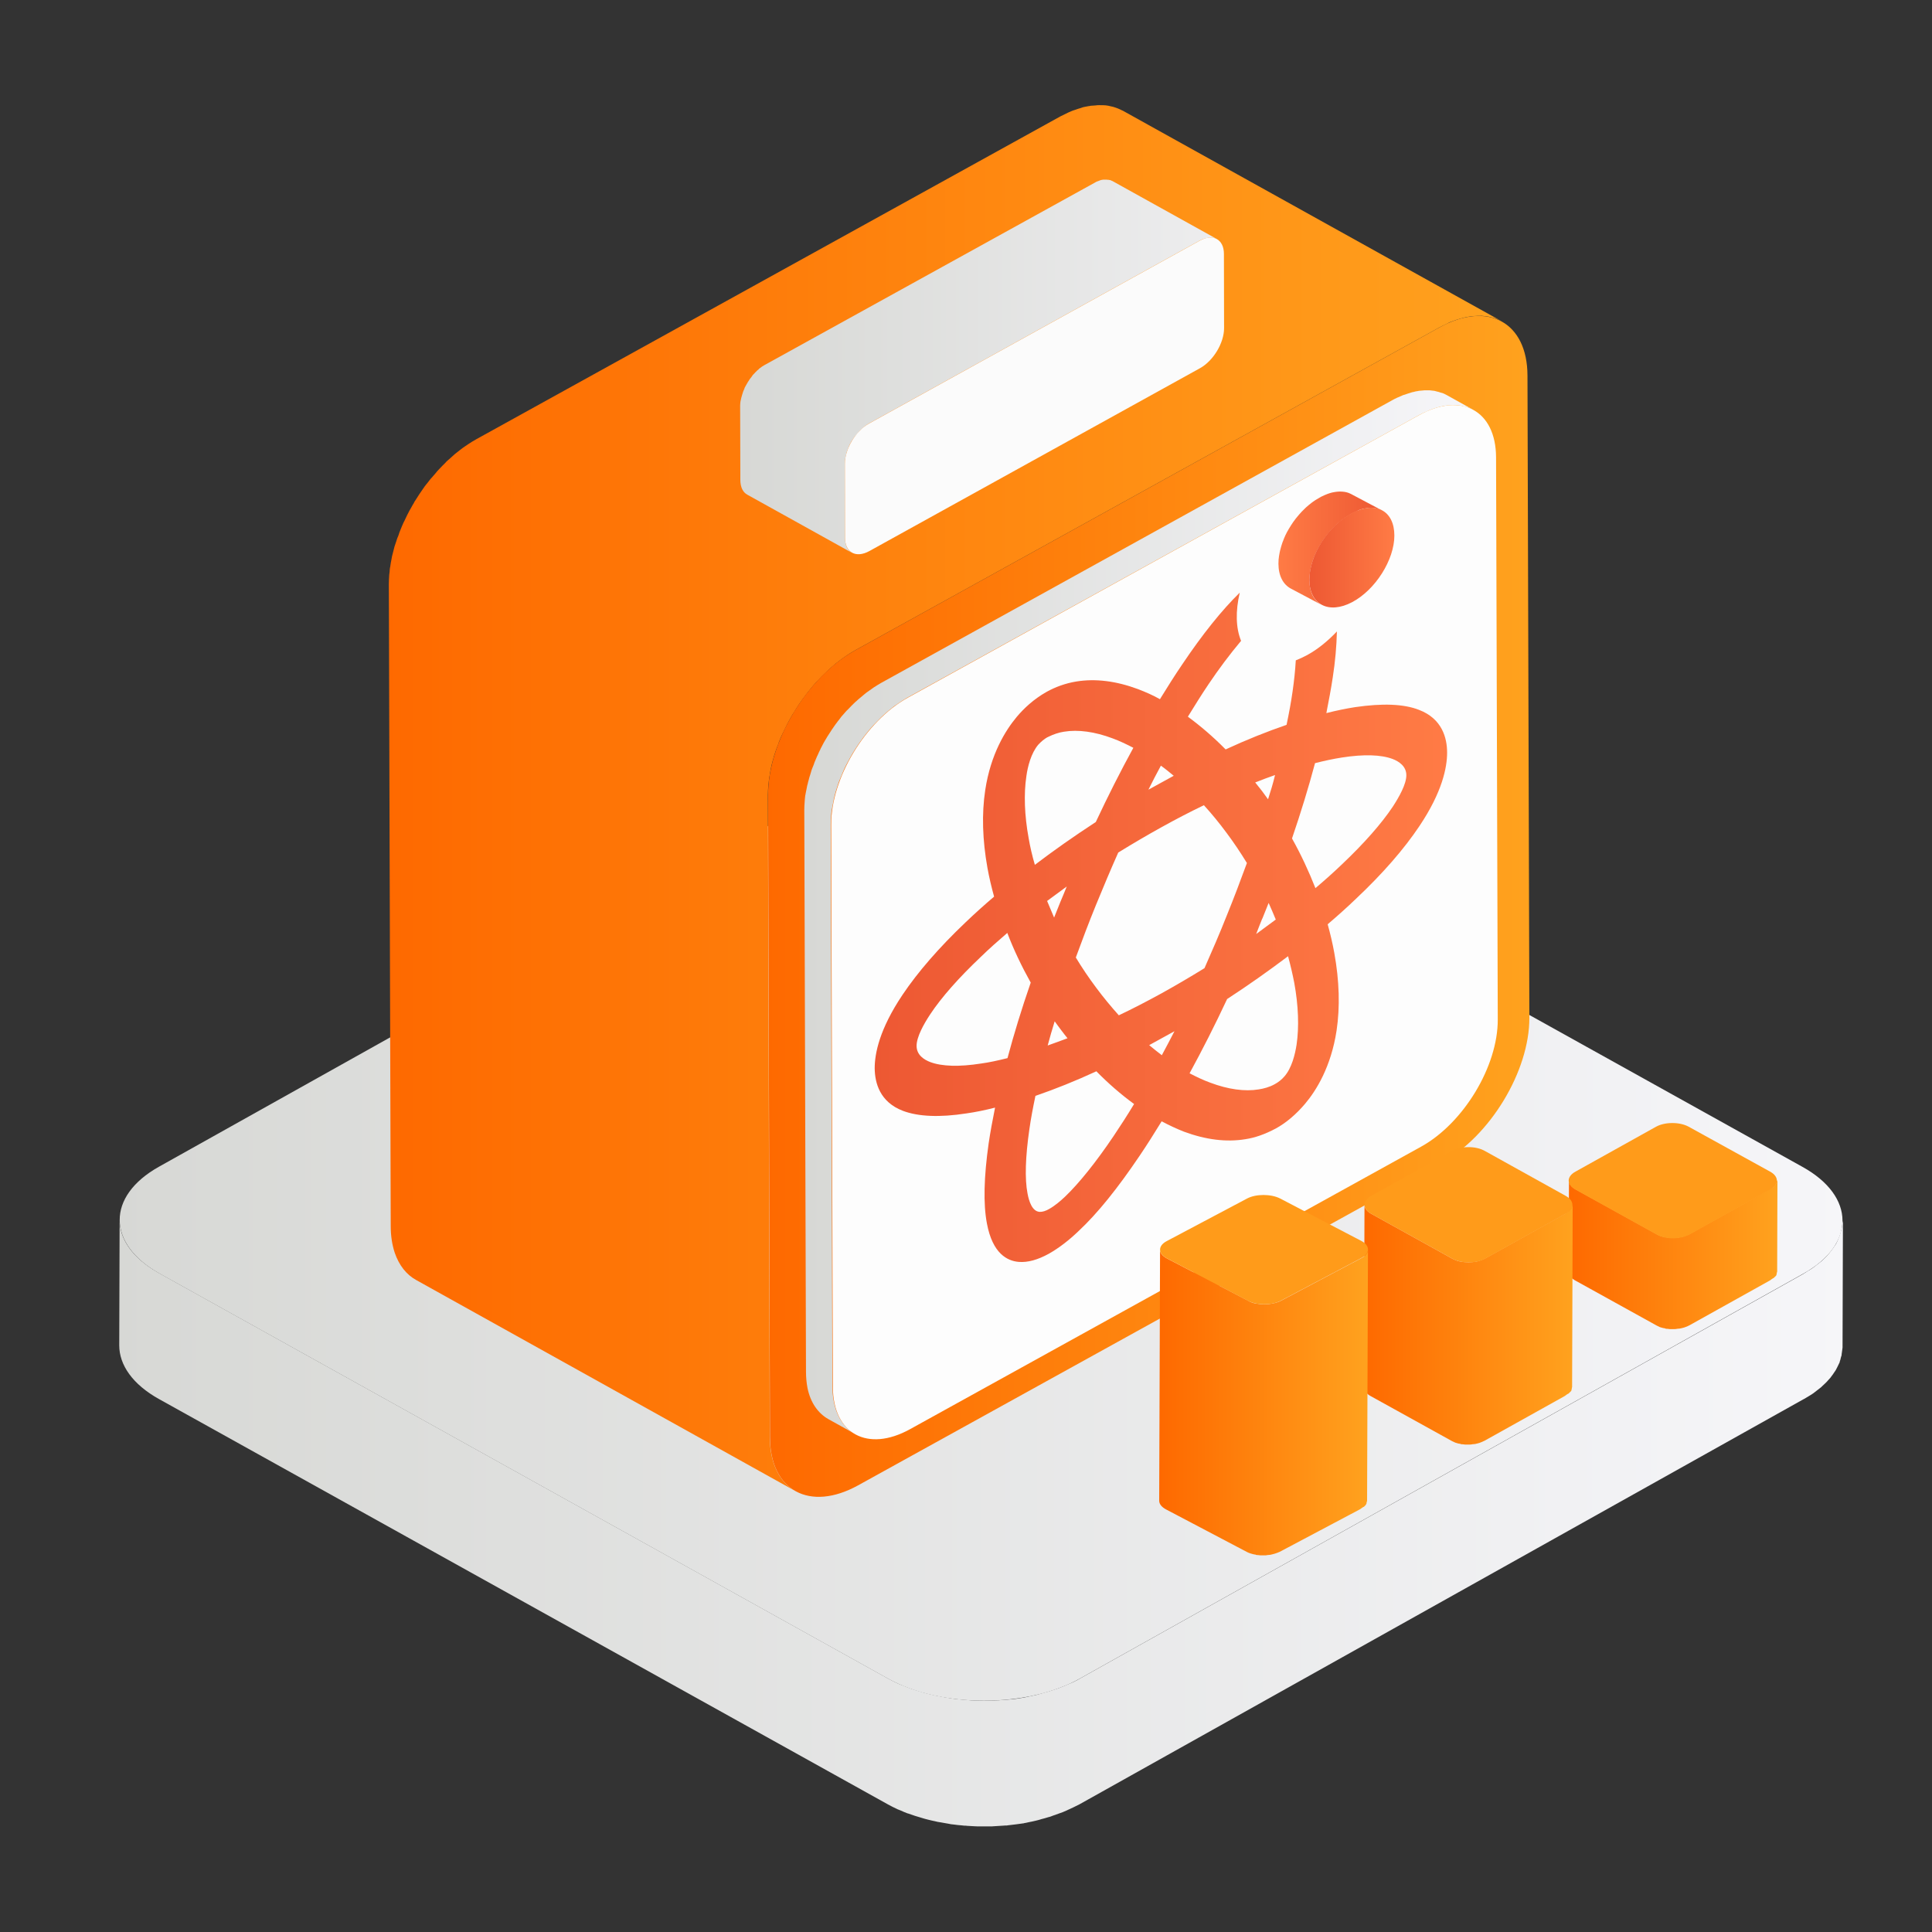
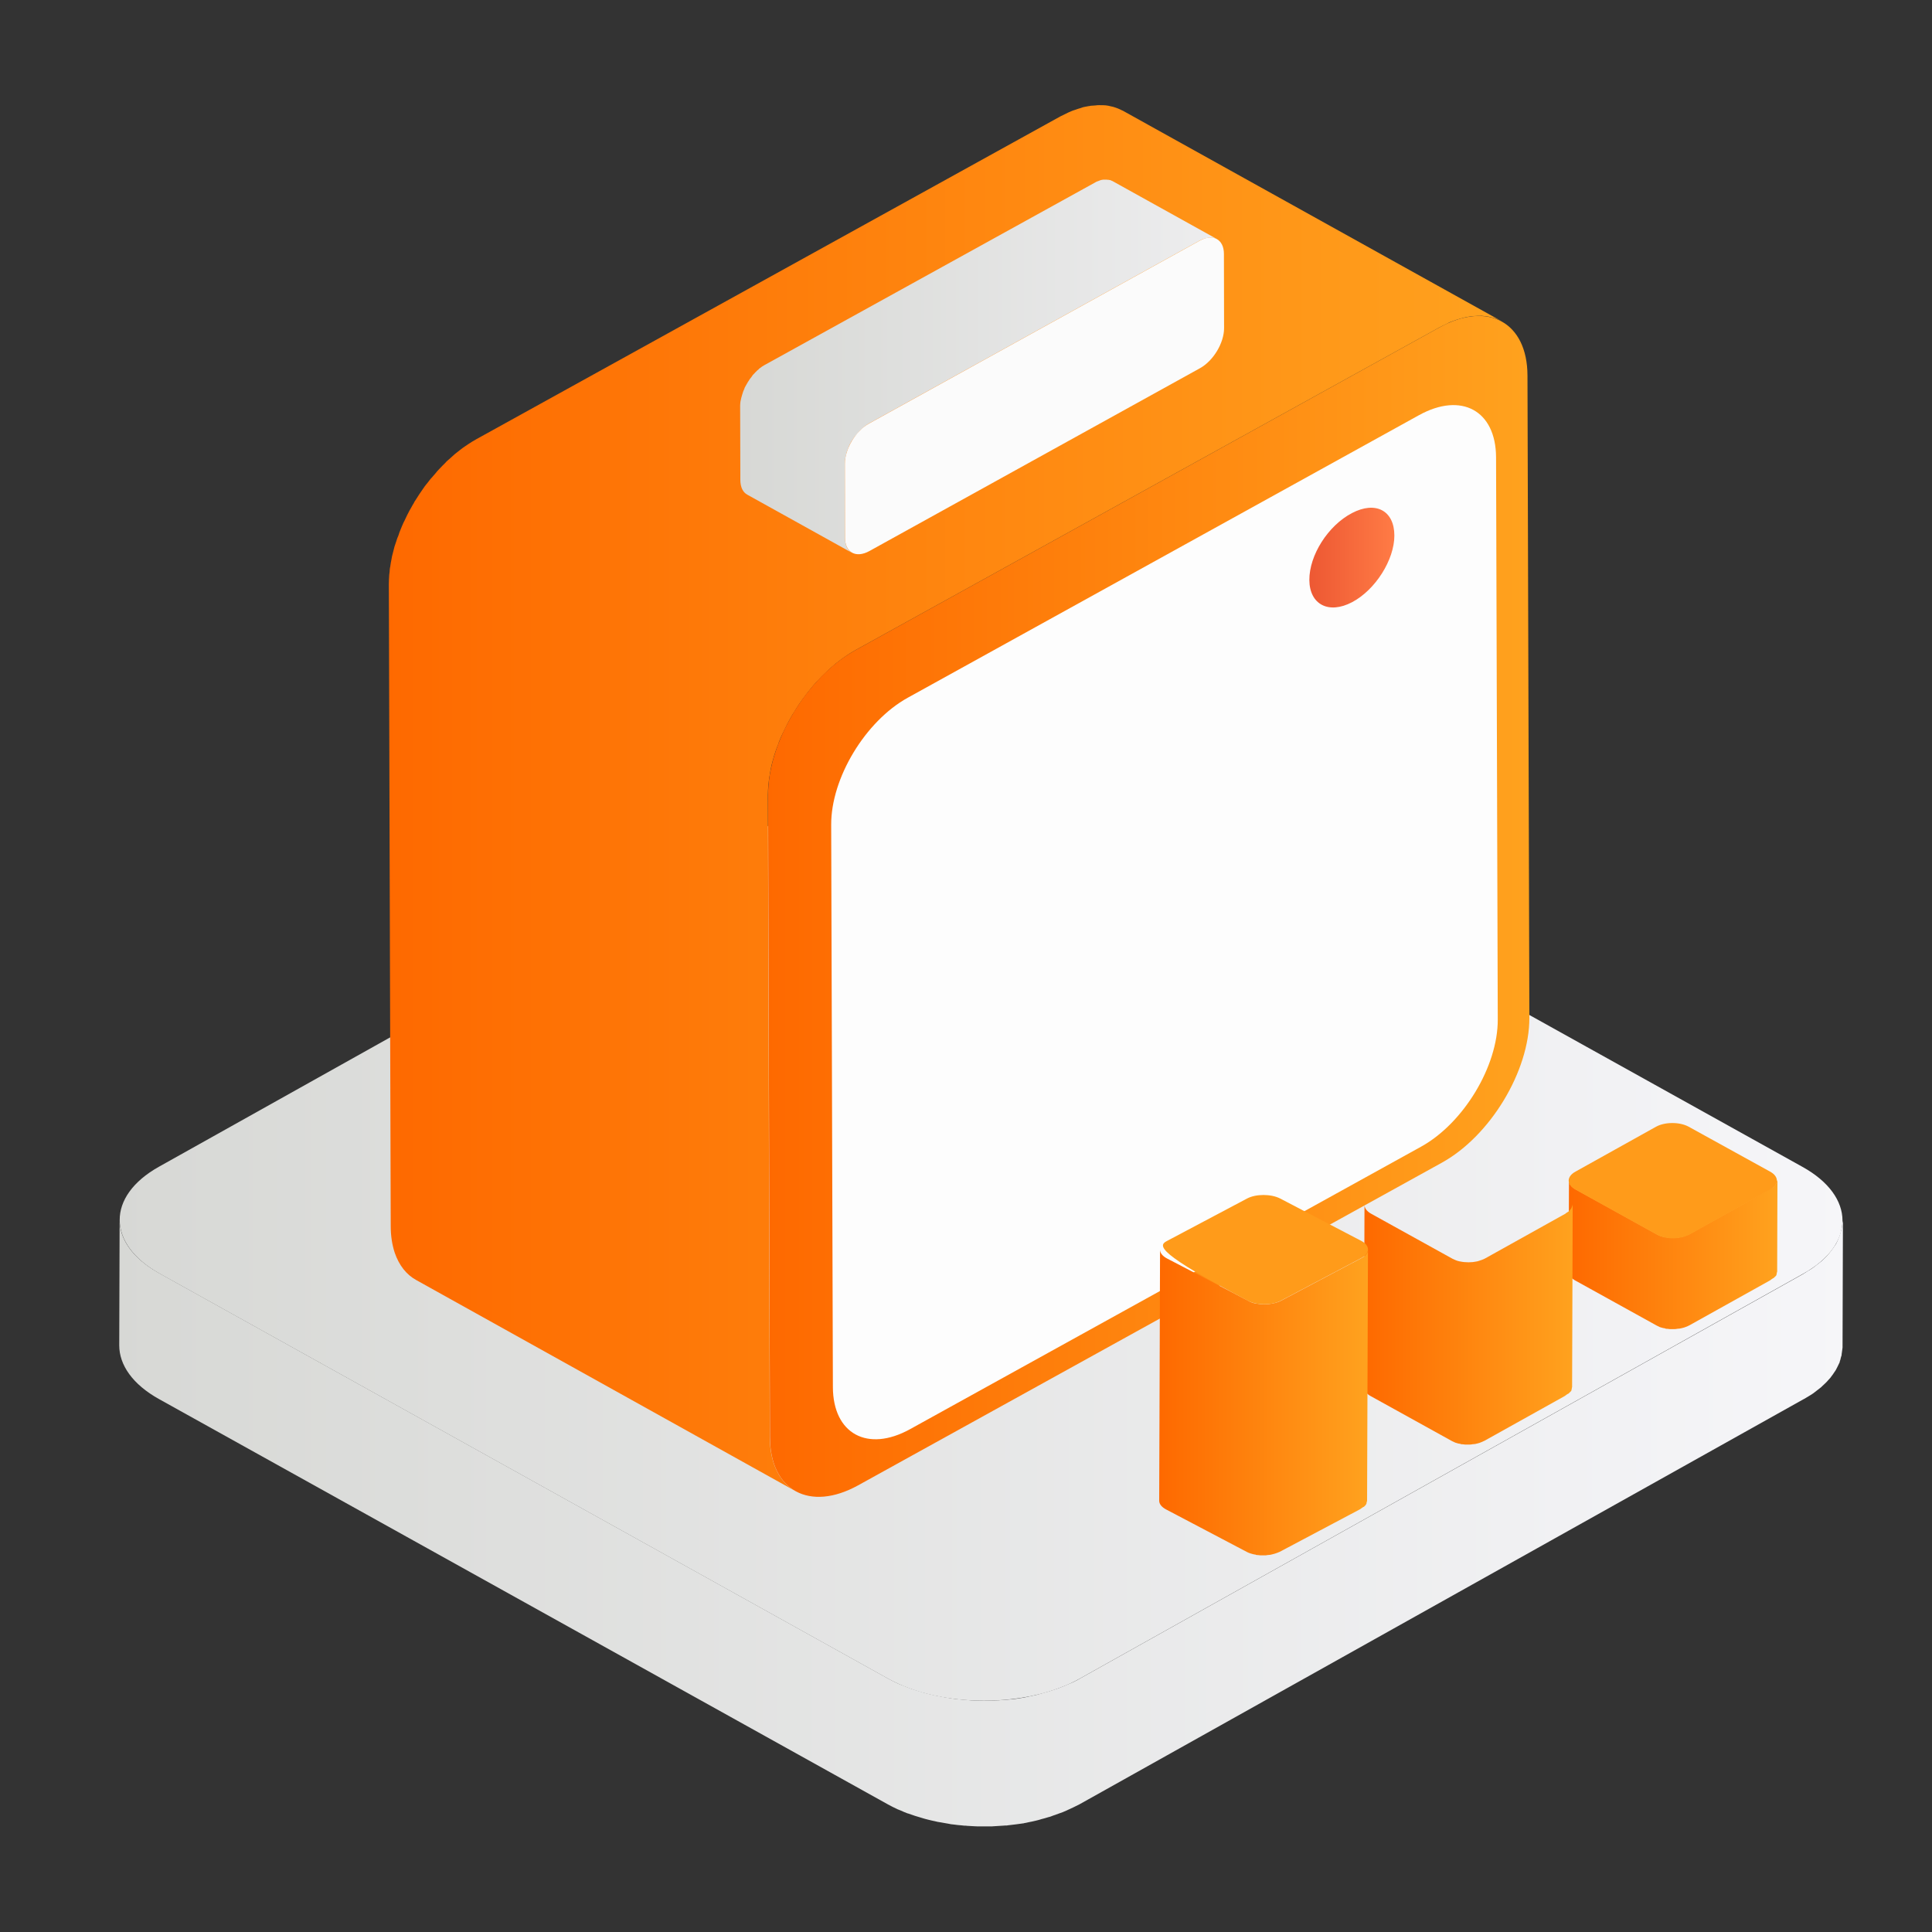
<svg xmlns="http://www.w3.org/2000/svg" fill="none" version="1.1" width="50" height="50" viewBox="0 0 50 50">
  <rect x="0" y="0" width="50" height="50" fill="#333333" stroke="none" />
  <defs>
    <clipPath id="master_svg0_160_01176">
      <rect x="0" y="0" width="50" height="50" rx="0" />
    </clipPath>
    <linearGradient x1="0" y1="0.5" x2="1" y2="0.5" id="master_svg1_160_01192">
      <stop offset="0%" stop-color="#D7D8D5" stop-opacity="1" />
      <stop offset="100%" stop-color="#F6F6F9" stop-opacity="1" />
    </linearGradient>
    <linearGradient x1="0" y1="0.5" x2="1" y2="0.5" id="master_svg2_160_01192">
      <stop offset="0%" stop-color="#D7D8D5" stop-opacity="1" />
      <stop offset="100%" stop-color="#F6F6F9" stop-opacity="1" />
    </linearGradient>
    <linearGradient x1="0" y1="0.5" x2="1" y2="0.5" id="master_svg3_160_02282">
      <stop offset="0%" stop-color="#FE6900" stop-opacity="1" />
      <stop offset="100%" stop-color="#FFA21E" stop-opacity="1" />
    </linearGradient>
    <linearGradient x1="0" y1="0.5" x2="1" y2="0.5" id="master_svg4_160_02282">
      <stop offset="0%" stop-color="#FE6900" stop-opacity="1" />
      <stop offset="100%" stop-color="#FFA21E" stop-opacity="1" />
    </linearGradient>
    <linearGradient x1="0" y1="0.499" x2="1" y2="0.499" id="master_svg5_160_01210">
      <stop offset="0%" stop-color="#D7D8D5" stop-opacity="1" />
      <stop offset="100%" stop-color="#EDEDEE" stop-opacity="1" />
    </linearGradient>
    <linearGradient x1="-0" y1="0.5" x2="1" y2="0.5" id="master_svg6_160_01213">
      <stop offset="0%" stop-color="#FBFBFB" stop-opacity="1" />
      <stop offset="100%" stop-color="#FBFBFB" stop-opacity="1" />
    </linearGradient>
    <linearGradient x1="0" y1="0.5" x2="1" y2="0.5" id="master_svg7_160_01201">
      <stop offset="0%" stop-color="#D7D8D5" stop-opacity="1" />
      <stop offset="100%" stop-color="#F6F6F9" stop-opacity="1" />
    </linearGradient>
    <linearGradient x1="0" y1="0.5" x2="1" y2="0.5" id="master_svg8_160_02282">
      <stop offset="0%" stop-color="#FE6900" stop-opacity="1" />
      <stop offset="100%" stop-color="#FFA21E" stop-opacity="1" />
    </linearGradient>
    <linearGradient x1="0" y1="0.5" x2="1" y2="0.5" id="master_svg9_160_02282">
      <stop offset="0%" stop-color="#FE6900" stop-opacity="1" />
      <stop offset="100%" stop-color="#FFA21E" stop-opacity="1" />
    </linearGradient>
    <linearGradient x1="0" y1="0.5" x2="1" y2="0.5" id="master_svga_160_02282">
      <stop offset="0%" stop-color="#FE6900" stop-opacity="1" />
      <stop offset="100%" stop-color="#FFA21E" stop-opacity="1" />
    </linearGradient>
    <linearGradient x1="0" y1="0.5" x2="1" y2="0.5" id="master_svgb_160_02351">
      <stop offset="0%" stop-color="#ED5833" stop-opacity="1" />
      <stop offset="100%" stop-color="#FF7B45" stop-opacity="1" />
    </linearGradient>
    <linearGradient x1="0" y1="0.5" x2="1" y2="0.5" id="master_svgc_160_02372">
      <stop offset="0%" stop-color="#FF7B45" stop-opacity="1" />
      <stop offset="100%" stop-color="#ED5833" stop-opacity="1" />
    </linearGradient>
    <linearGradient x1="0" y1="0.5" x2="1" y2="0.5" id="master_svgd_160_02351">
      <stop offset="0%" stop-color="#ED5833" stop-opacity="1" />
      <stop offset="100%" stop-color="#FF7B45" stop-opacity="1" />
    </linearGradient>
  </defs>
  <g clip-path="url(#master_svg0_160_01176)">
    <g>
      <g>
        <path d="M47.676,31.69C47.671,31.727,47.671,31.76,47.661,31.797C47.656,31.826,47.646,31.854,47.637,31.882C47.627,31.914,47.617,31.947,47.607,31.984C47.597,32.013,47.583,32.041,47.573,32.069C47.558,32.106,47.544,32.139,47.524,32.176C47.51,32.2,47.495,32.228,47.475,32.251C47.451,32.288,47.422,32.33,47.392,32.368C47.363,32.405,47.334,32.443,47.3,32.48C47.29,32.489,47.285,32.499,47.275,32.508C47.231,32.555,47.182,32.602,47.129,32.648C47.095,32.676,47.055,32.704,47.021,32.732C46.987,32.756,46.958,32.784,46.924,32.807C46.885,32.835,46.841,32.863,46.797,32.887C46.753,32.915,46.709,32.943,46.665,32.971L27.944,43.443C27.842,43.504,27.729,43.555,27.612,43.602C27.578,43.616,27.544,43.63,27.514,43.644C27.427,43.681,27.334,43.714,27.241,43.742C27.207,43.752,27.173,43.766,27.138,43.775C27.08,43.794,27.016,43.808,26.958,43.826C26.914,43.84,26.865,43.85,26.821,43.864C26.758,43.878,26.694,43.892,26.626,43.906C26.582,43.915,26.538,43.925,26.494,43.934C26.362,43.957,26.23,43.976,26.094,43.985C26.055,43.99,26.011,43.99,25.971,43.995C25.893,43.999,25.815,44.009,25.732,44.009C25.683,44.009,25.63,44.013,25.581,44.013C25.517,44.013,25.454,44.013,25.39,44.013C25.337,44.013,25.283,44.013,25.229,44.009C25.171,44.009,25.112,44.004,25.049,43.999C24.995,43.995,24.941,43.99,24.888,43.985C24.829,43.981,24.77,43.971,24.712,43.967C24.658,43.962,24.609,43.953,24.555,43.943C24.492,43.934,24.433,43.925,24.37,43.911C24.321,43.901,24.272,43.892,24.223,43.882C24.15,43.868,24.077,43.85,24.004,43.831C23.965,43.822,23.921,43.812,23.882,43.798C23.755,43.761,23.628,43.724,23.506,43.677C23.447,43.653,23.388,43.63,23.33,43.607C23.301,43.593,23.266,43.583,23.237,43.569C23.149,43.527,23.061,43.485,22.978,43.438L4.131,32.957C3.437,32.574,3.091,32.069,3.096,31.564L3.086,34.818C3.086,35.322,3.428,35.827,4.121,36.211L22.969,46.692C23.052,46.739,23.139,46.781,23.227,46.823C23.257,46.837,23.286,46.846,23.32,46.86C23.374,46.884,23.423,46.907,23.476,46.926C23.481,46.931,23.491,46.931,23.496,46.931C23.618,46.977,23.745,47.015,23.872,47.052C23.882,47.057,23.891,47.057,23.901,47.061C23.93,47.071,23.96,47.076,23.989,47.085C24.062,47.104,24.136,47.122,24.209,47.136C24.228,47.141,24.248,47.146,24.267,47.15C24.297,47.155,24.326,47.16,24.355,47.164C24.419,47.174,24.477,47.188,24.541,47.197C24.565,47.202,24.59,47.206,24.614,47.211C24.643,47.216,24.668,47.216,24.697,47.22C24.756,47.23,24.814,47.234,24.873,47.239C24.902,47.244,24.927,47.244,24.956,47.248C24.98,47.248,25.01,47.248,25.034,47.253C25.093,47.258,25.151,47.258,25.215,47.263C25.244,47.263,25.273,47.267,25.303,47.267C25.327,47.267,25.351,47.267,25.376,47.267C25.439,47.267,25.503,47.267,25.566,47.267C25.6,47.267,25.63,47.267,25.664,47.267C25.683,47.267,25.703,47.263,25.722,47.263C25.801,47.258,25.884,47.253,25.962,47.248C25.991,47.244,26.025,47.244,26.055,47.244C26.064,47.244,26.074,47.239,26.084,47.239C26.221,47.225,26.352,47.206,26.484,47.188C26.489,47.188,26.499,47.188,26.504,47.183C26.543,47.178,26.577,47.169,26.616,47.16C26.68,47.146,26.748,47.136,26.811,47.118C26.86,47.108,26.904,47.094,26.948,47.08C27.007,47.066,27.07,47.047,27.129,47.029C27.143,47.024,27.153,47.024,27.168,47.019C27.187,47.015,27.207,47.005,27.231,46.996C27.324,46.963,27.417,46.931,27.505,46.898C27.539,46.884,27.573,46.87,27.602,46.856C27.715,46.804,27.827,46.753,27.934,46.697L46.66,36.22C46.675,36.211,46.689,36.206,46.704,36.197C46.738,36.178,46.763,36.159,46.797,36.141C46.841,36.113,46.885,36.089,46.924,36.061C46.958,36.038,46.987,36.01,47.021,35.986C47.055,35.958,47.095,35.93,47.129,35.902C47.134,35.897,47.143,35.893,47.148,35.883C47.192,35.841,47.236,35.804,47.275,35.762C47.285,35.753,47.29,35.743,47.3,35.734C47.324,35.71,47.348,35.682,47.368,35.659C47.378,35.65,47.383,35.636,47.392,35.626C47.422,35.589,47.451,35.547,47.475,35.509C47.485,35.491,47.5,35.477,47.51,35.458C47.514,35.449,47.519,35.439,47.524,35.43C47.544,35.397,47.558,35.36,47.578,35.322C47.588,35.304,47.597,35.28,47.607,35.262C47.612,35.257,47.612,35.248,47.612,35.238C47.627,35.206,47.632,35.173,47.641,35.135C47.646,35.112,47.656,35.089,47.661,35.07C47.661,35.065,47.661,35.056,47.661,35.051C47.666,35.014,47.671,34.981,47.676,34.944C47.676,34.92,47.685,34.897,47.685,34.874C47.685,34.864,47.685,34.855,47.685,34.846L47.695,31.592C47.685,31.624,47.68,31.657,47.676,31.69Z" fill="url(#master_svg1_160_01192)" fill-opacity="1" />
      </g>
      <g>
        <path d="M46.649,30.199C48.021,30.961,48.031,32.204,46.664,32.966L27.943,43.443C26.581,44.205,24.354,44.205,22.982,43.443L4.134,32.962C2.758,32.195,2.753,30.956,4.115,30.194L22.841,19.717C24.203,18.955,26.429,18.955,27.801,19.717L46.649,30.199Z" fill="url(#master_svg2_160_01192)" fill-opacity="1" />
      </g>
      <g>
        <path d="M37.51,8.343C37.549,8.329,37.583,8.315,37.622,8.301C37.676,8.282,37.729,8.263,37.783,8.249C37.817,8.24,37.851,8.23,37.886,8.221C37.915,8.212,37.949,8.207,37.978,8.202C38.017,8.193,38.061,8.188,38.1,8.184C38.125,8.179,38.144,8.179,38.169,8.179C38.218,8.174,38.266,8.174,38.315,8.174C38.325,8.174,38.34,8.174,38.349,8.174C38.408,8.179,38.462,8.184,38.515,8.193C38.53,8.198,38.54,8.198,38.554,8.202C38.598,8.212,38.637,8.221,38.681,8.235C38.696,8.24,38.706,8.244,38.72,8.249C38.774,8.268,38.823,8.291,38.872,8.319L29.057,2.864C29.053,2.864,29.048,2.859,29.043,2.859C29.004,2.84,28.969,2.821,28.93,2.807C28.926,2.803,28.916,2.803,28.906,2.798C28.891,2.793,28.882,2.789,28.867,2.784C28.847,2.779,28.828,2.77,28.808,2.765C28.789,2.761,28.764,2.756,28.745,2.751C28.73,2.747,28.72,2.747,28.706,2.742C28.696,2.742,28.691,2.737,28.686,2.737C28.642,2.728,28.594,2.723,28.55,2.723C28.545,2.723,28.545,2.723,28.54,2.723C28.53,2.723,28.515,2.723,28.506,2.723C28.471,2.723,28.432,2.719,28.398,2.723C28.388,2.723,28.374,2.728,28.359,2.728C28.335,2.728,28.315,2.733,28.291,2.733C28.271,2.733,28.247,2.737,28.227,2.737C28.208,2.742,28.188,2.747,28.169,2.747C28.139,2.751,28.105,2.761,28.076,2.765C28.061,2.77,28.042,2.77,28.027,2.775C28.012,2.779,27.993,2.789,27.978,2.793C27.925,2.807,27.871,2.826,27.817,2.845C27.798,2.854,27.778,2.854,27.759,2.864C27.739,2.873,27.72,2.882,27.705,2.887C27.685,2.896,27.671,2.901,27.651,2.91C27.583,2.943,27.514,2.976,27.441,3.013L12.334,11.363C12.261,11.405,12.187,11.447,12.119,11.494C12.095,11.508,12.075,11.526,12.051,11.54C12.002,11.573,11.953,11.606,11.909,11.643C11.885,11.662,11.855,11.685,11.831,11.704C11.787,11.737,11.743,11.774,11.704,11.812C11.679,11.835,11.65,11.858,11.626,11.882C11.611,11.896,11.592,11.91,11.577,11.924C11.562,11.938,11.543,11.956,11.528,11.975C11.474,12.027,11.426,12.078,11.377,12.129C11.362,12.148,11.343,12.162,11.328,12.181C11.313,12.195,11.304,12.209,11.289,12.228C11.26,12.26,11.23,12.298,11.201,12.33C11.181,12.354,11.162,12.373,11.142,12.396C11.128,12.415,11.113,12.433,11.098,12.452C11.079,12.48,11.054,12.508,11.035,12.531C11.02,12.55,11.006,12.569,10.991,12.588C10.967,12.62,10.947,12.653,10.923,12.686C10.908,12.709,10.893,12.728,10.879,12.751C10.874,12.761,10.864,12.77,10.859,12.779C10.82,12.84,10.781,12.901,10.742,12.962C10.737,12.966,10.737,12.971,10.732,12.976C10.722,12.99,10.718,12.999,10.713,13.013C10.688,13.055,10.659,13.102,10.635,13.149C10.625,13.167,10.61,13.191,10.6,13.209C10.591,13.233,10.576,13.251,10.566,13.275C10.556,13.293,10.547,13.312,10.537,13.331C10.513,13.382,10.488,13.434,10.464,13.485C10.459,13.495,10.454,13.504,10.449,13.513C10.449,13.518,10.444,13.518,10.444,13.523C10.415,13.588,10.386,13.653,10.361,13.719C10.356,13.733,10.351,13.742,10.346,13.756C10.337,13.78,10.327,13.803,10.322,13.826C10.312,13.859,10.298,13.892,10.283,13.925C10.273,13.948,10.268,13.976,10.259,13.999C10.249,14.027,10.239,14.06,10.229,14.088C10.224,14.107,10.215,14.126,10.21,14.144C10.2,14.177,10.195,14.21,10.185,14.243C10.176,14.28,10.166,14.317,10.156,14.355C10.151,14.369,10.151,14.383,10.146,14.392C10.141,14.42,10.137,14.444,10.132,14.472C10.122,14.528,10.107,14.588,10.102,14.645C10.102,14.659,10.097,14.677,10.093,14.691C10.088,14.729,10.083,14.761,10.083,14.799C10.078,14.827,10.078,14.85,10.073,14.878C10.068,14.958,10.063,15.037,10.063,15.117L10.112,31.736C10.112,31.994,10.151,32.223,10.215,32.419C10.327,32.746,10.517,32.989,10.776,33.13L20.586,38.59C20.18,38.366,19.927,37.879,19.922,37.197L19.873,20.577C19.873,20.498,19.878,20.418,19.883,20.339C19.883,20.315,19.888,20.287,19.892,20.259C19.897,20.208,19.902,20.156,19.912,20.105C19.922,20.049,19.931,19.988,19.941,19.932C19.951,19.89,19.956,19.853,19.966,19.81C19.975,19.773,19.985,19.736,19.995,19.698C20.01,19.647,20.024,19.595,20.039,19.544C20.049,19.516,20.058,19.483,20.068,19.455C20.088,19.399,20.107,19.338,20.132,19.282C20.141,19.259,20.151,19.235,20.156,19.212C20.185,19.133,20.22,19.053,20.259,18.974C20.263,18.964,20.268,18.955,20.273,18.946C20.307,18.875,20.342,18.805,20.376,18.735C20.386,18.712,20.4,18.693,20.41,18.67C20.444,18.604,20.483,18.539,20.522,18.473C20.532,18.459,20.537,18.45,20.547,18.436C20.591,18.361,20.639,18.286,20.688,18.212C20.703,18.188,20.718,18.17,20.732,18.151C20.766,18.099,20.805,18.048,20.845,17.997C20.864,17.969,20.888,17.94,20.908,17.912C20.942,17.87,20.976,17.828,21.011,17.786C21.04,17.753,21.069,17.716,21.098,17.683C21.128,17.651,21.157,17.623,21.186,17.59C21.235,17.538,21.284,17.487,21.338,17.436C21.372,17.403,21.401,17.375,21.435,17.342C21.46,17.319,21.484,17.295,21.513,17.272C21.557,17.235,21.596,17.202,21.64,17.164C21.665,17.146,21.694,17.122,21.719,17.104C21.767,17.066,21.811,17.034,21.86,17.001C21.885,16.987,21.904,16.968,21.928,16.954C22.002,16.907,22.07,16.861,22.143,16.823L37.251,8.474C37.319,8.436,37.392,8.403,37.461,8.371C37.475,8.361,37.495,8.352,37.51,8.343Z" fill="url(#master_svg3_160_02282)" fill-opacity="1" />
      </g>
      <g>
        <path d="M37.251,8.474C38.506,7.782,39.526,8.338,39.531,9.717L39.58,26.337C39.585,27.716,38.569,29.399,37.314,30.091L22.207,38.441C20.952,39.133,19.931,38.576,19.927,37.197L19.878,20.577C19.873,19.198,20.888,17.515,22.143,16.823L37.251,8.474Z" fill="url(#master_svg4_160_02282)" fill-opacity="1" />
      </g>
      <g>
        <g>
          <path d="M31.181,6.173C31.216,6.164,31.25,6.155,31.284,6.15C31.289,6.15,31.289,6.15,31.294,6.15C31.328,6.145,31.362,6.15,31.396,6.155L31.401,6.155C31.435,6.159,31.465,6.173,31.494,6.187L28.784,4.682Q28.784,4.682,28.779,4.682C28.769,4.677,28.76,4.673,28.75,4.668C28.74,4.663,28.73,4.659,28.716,4.659C28.711,4.659,28.701,4.654,28.691,4.654L28.686,4.654C28.681,4.654,28.681,4.654,28.677,4.654C28.662,4.654,28.652,4.649,28.637,4.649C28.623,4.649,28.608,4.649,28.598,4.649C28.594,4.649,28.589,4.649,28.584,4.649C28.579,4.649,28.579,4.649,28.574,4.649C28.564,4.649,28.559,4.649,28.55,4.649C28.53,4.654,28.515,4.654,28.496,4.659C28.486,4.659,28.481,4.663,28.471,4.668C28.462,4.668,28.457,4.673,28.447,4.677C28.437,4.682,28.428,4.682,28.418,4.687C28.388,4.696,28.359,4.71,28.33,4.729L19.78,9.451C19.741,9.474,19.702,9.497,19.663,9.53C19.648,9.539,19.638,9.549,19.629,9.563C19.609,9.577,19.59,9.591,19.575,9.61C19.565,9.619,19.56,9.628,19.551,9.633C19.546,9.638,19.536,9.647,19.531,9.656C19.521,9.666,19.516,9.67,19.507,9.68C19.487,9.698,19.472,9.717,19.458,9.741C19.453,9.75,19.448,9.755,19.443,9.764C19.438,9.769,19.438,9.773,19.433,9.773C19.429,9.783,19.424,9.787,19.419,9.792C19.404,9.811,19.394,9.825,19.385,9.843C19.375,9.862,19.36,9.876,19.35,9.895Q19.35,9.899,19.346,9.899L19.346,9.904C19.336,9.918,19.331,9.932,19.321,9.946C19.311,9.965,19.302,9.979,19.292,9.998C19.282,10.012,19.277,10.03,19.267,10.044Q19.267,10.044,19.267,10.049Q19.267,10.049,19.267,10.054C19.258,10.072,19.253,10.091,19.243,10.11C19.233,10.129,19.228,10.147,19.223,10.166C19.219,10.175,19.219,10.185,19.214,10.194C19.214,10.199,19.209,10.203,19.209,10.208C19.209,10.213,19.204,10.222,19.204,10.227C19.199,10.25,19.189,10.273,19.184,10.297C19.179,10.311,19.179,10.325,19.175,10.339C19.175,10.348,19.17,10.353,19.17,10.362C19.17,10.367,19.165,10.376,19.165,10.381C19.16,10.418,19.155,10.46,19.155,10.498L19.16,12.419C19.16,12.611,19.228,12.742,19.341,12.803L22.051,14.308C21.938,14.247,21.87,14.112,21.87,13.925L21.865,12.003C21.865,11.956,21.87,11.914,21.875,11.868C21.875,11.858,21.88,11.854,21.88,11.844C21.889,11.802,21.899,11.755,21.909,11.713C21.909,11.709,21.914,11.704,21.914,11.699C21.929,11.653,21.948,11.606,21.968,11.559Q21.968,11.559,21.968,11.554C21.987,11.508,22.016,11.461,22.041,11.414Q22.041,11.41,22.046,11.41C22.07,11.367,22.104,11.321,22.134,11.283C22.138,11.279,22.138,11.274,22.143,11.274C22.173,11.237,22.202,11.204,22.236,11.166C22.241,11.157,22.251,11.152,22.256,11.143C22.28,11.12,22.309,11.096,22.334,11.073C22.344,11.064,22.358,11.054,22.368,11.04C22.407,11.012,22.446,10.984,22.485,10.961L31.04,6.23C31.079,6.206,31.118,6.192,31.157,6.178C31.167,6.178,31.177,6.173,31.181,6.173Z" fill="url(#master_svg5_160_01210)" fill-opacity="1" />
        </g>
        <g>
          <path d="M31.045,6.23C31.391,6.038,31.675,6.192,31.675,6.571L31.679,8.492C31.679,8.876,31.401,9.339,31.054,9.53L22.5,14.261C22.153,14.453,21.87,14.299,21.87,13.92L21.865,11.999C21.865,11.62,22.143,11.152,22.49,10.961L31.045,6.23Z" fill="url(#master_svg6_160_01213)" fill-opacity="1" />
        </g>
      </g>
      <g>
-         <path d="M37.046,10.596C37.095,10.577,37.138,10.563,37.187,10.549C37.217,10.54,37.246,10.531,37.275,10.526C37.305,10.521,37.329,10.512,37.358,10.507C37.392,10.503,37.427,10.493,37.466,10.493C37.485,10.493,37.505,10.489,37.524,10.489C37.568,10.484,37.612,10.484,37.651,10.484C37.661,10.484,37.671,10.484,37.68,10.484C37.729,10.489,37.778,10.493,37.827,10.503C37.837,10.503,37.851,10.507,37.861,10.512C37.9,10.521,37.934,10.531,37.969,10.54C37.978,10.545,37.993,10.549,38.003,10.549C38.047,10.568,38.091,10.587,38.135,10.61L37.446,10.227C37.441,10.227,37.441,10.222,37.436,10.222C37.402,10.203,37.373,10.189,37.339,10.175C37.334,10.171,37.324,10.171,37.319,10.171C37.309,10.166,37.295,10.161,37.285,10.161C37.265,10.157,37.251,10.147,37.231,10.143C37.212,10.138,37.192,10.133,37.173,10.129C37.163,10.124,37.148,10.124,37.138,10.119C37.134,10.119,37.124,10.115,37.119,10.115C37.08,10.11,37.041,10.105,36.997,10.101C36.992,10.101,36.992,10.101,36.987,10.101C36.977,10.101,36.968,10.101,36.958,10.101C36.929,10.101,36.894,10.101,36.865,10.101C36.855,10.101,36.841,10.105,36.831,10.105C36.811,10.105,36.792,10.11,36.772,10.11C36.753,10.11,36.733,10.115,36.719,10.115C36.704,10.119,36.684,10.124,36.67,10.124C36.64,10.129,36.616,10.133,36.587,10.143C36.572,10.147,36.557,10.147,36.543,10.152C36.528,10.157,36.513,10.161,36.499,10.166C36.455,10.18,36.406,10.194,36.357,10.213C36.343,10.217,36.323,10.222,36.308,10.227C36.299,10.231,36.289,10.236,36.279,10.241C36.196,10.274,36.113,10.311,36.03,10.358L22.803,17.674C22.739,17.712,22.676,17.749,22.612,17.791C22.593,17.805,22.573,17.819,22.554,17.833C22.51,17.861,22.471,17.894,22.427,17.922C22.402,17.941,22.383,17.959,22.358,17.978C22.319,18.011,22.285,18.039,22.246,18.072C22.221,18.09,22.202,18.109,22.178,18.132C22.163,18.146,22.148,18.156,22.134,18.17C22.119,18.184,22.104,18.198,22.09,18.212C22.046,18.254,22.002,18.301,21.958,18.347C21.943,18.361,21.929,18.375,21.914,18.389C21.904,18.403,21.889,18.417,21.88,18.427C21.855,18.455,21.826,18.488,21.802,18.516C21.787,18.534,21.767,18.553,21.753,18.576C21.738,18.595,21.728,18.609,21.714,18.628C21.694,18.651,21.675,18.675,21.66,18.698C21.645,18.717,21.636,18.731,21.621,18.749C21.601,18.777,21.582,18.805,21.562,18.834C21.548,18.852,21.538,18.871,21.523,18.89C21.518,18.899,21.513,18.904,21.509,18.913C21.474,18.964,21.44,19.021,21.406,19.072Q21.406,19.077,21.401,19.081C21.396,19.091,21.387,19.105,21.382,19.114C21.357,19.151,21.338,19.189,21.313,19.231C21.304,19.25,21.294,19.268,21.284,19.287C21.274,19.306,21.264,19.324,21.255,19.343C21.245,19.362,21.235,19.376,21.23,19.395C21.206,19.441,21.186,19.483,21.167,19.53C21.162,19.539,21.157,19.544,21.157,19.553Q21.157,19.558,21.152,19.558C21.128,19.614,21.103,19.67,21.079,19.731C21.074,19.74,21.069,19.755,21.069,19.764C21.059,19.783,21.054,19.806,21.045,19.825C21.035,19.853,21.02,19.881,21.011,19.909C21.001,19.932,20.996,19.956,20.991,19.974C20.981,20.002,20.976,20.026,20.967,20.054C20.962,20.068,20.957,20.086,20.952,20.1C20.942,20.128,20.937,20.157,20.928,20.189C20.918,20.222,20.908,20.255,20.903,20.287C20.898,20.297,20.898,20.311,20.893,20.32C20.888,20.344,20.884,20.367,20.879,20.39C20.869,20.442,20.859,20.493,20.849,20.54C20.849,20.554,20.845,20.568,20.84,20.582C20.835,20.615,20.835,20.647,20.83,20.675C20.83,20.699,20.825,20.722,20.825,20.741C20.82,20.811,20.815,20.881,20.815,20.951L20.859,35.505C20.859,35.654,20.874,35.795,20.898,35.921C20.976,36.304,21.172,36.575,21.435,36.725L22.124,37.108C21.767,36.912,21.548,36.486,21.543,35.888L21.499,21.335C21.499,21.265,21.504,21.194,21.509,21.124C21.509,21.101,21.513,21.078,21.513,21.059C21.518,21.012,21.523,20.97,21.533,20.923C21.543,20.872,21.553,20.82,21.562,20.774C21.567,20.741,21.577,20.704,21.582,20.671C21.592,20.638,21.596,20.605,21.606,20.573C21.616,20.526,21.631,20.484,21.645,20.437C21.655,20.409,21.66,20.386,21.67,20.358C21.684,20.306,21.704,20.255,21.723,20.203C21.733,20.185,21.738,20.161,21.748,20.143C21.777,20.072,21.806,20.002,21.836,19.932C21.841,19.923,21.846,19.918,21.846,19.909C21.875,19.848,21.904,19.787,21.938,19.726C21.948,19.708,21.958,19.689,21.968,19.67C21.997,19.614,22.031,19.558,22.065,19.497C22.07,19.488,22.08,19.474,22.085,19.465C22.124,19.399,22.168,19.334,22.212,19.268C22.226,19.25,22.236,19.231,22.251,19.212C22.285,19.165,22.314,19.123,22.348,19.077C22.368,19.053,22.388,19.03,22.402,19.007C22.431,18.969,22.461,18.932,22.49,18.899C22.514,18.871,22.539,18.838,22.568,18.81C22.593,18.782,22.617,18.754,22.646,18.726C22.69,18.679,22.734,18.633,22.778,18.59C22.807,18.562,22.832,18.534,22.861,18.511C22.886,18.492,22.905,18.469,22.929,18.45C22.969,18.417,23.003,18.385,23.042,18.357C23.066,18.338,23.086,18.319,23.11,18.301C23.149,18.268,23.193,18.24,23.237,18.212C23.257,18.198,23.276,18.184,23.296,18.17C23.359,18.128,23.423,18.09,23.486,18.053L36.719,10.746C36.802,10.699,36.885,10.662,36.968,10.629C36.992,10.615,37.021,10.605,37.046,10.596Z" fill="url(#master_svg7_160_01201)" fill-opacity="1" />
-       </g>
+         </g>
      <g>
        <path d="M36.721,10.746C37.819,10.138,38.713,10.624,38.718,11.835L38.762,26.388C38.766,27.594,37.878,29.067,36.779,29.675L23.552,36.987C22.453,37.594,21.559,37.108,21.555,35.897L21.511,21.344C21.506,20.138,22.394,18.665,23.493,18.057L36.721,10.746Z" fill="#FDFDFD" fill-opacity="1" />
      </g>
      <g>
        <g>
          <path d="M45.97,30.611Q45.97,30.619,45.97,30.611C45.963,30.633,45.956,30.654,45.941,30.668L45.933,30.675C45.918,30.69,45.904,30.711,45.889,30.725C45.874,30.739,45.859,30.747,45.844,30.754C45.829,30.761,45.822,30.768,45.807,30.775L43.726,31.935C43.674,31.963,43.607,31.985,43.54,32.006C43.533,32.006,43.518,32.013,43.511,32.013C43.444,32.027,43.377,32.034,43.303,32.034L43.295,32.034C43.221,32.034,43.146,32.027,43.08,32.013L43.072,32.013C42.998,31.999,42.931,31.97,42.879,31.942L40.783,30.782C40.664,30.718,40.605,30.633,40.605,30.547L40.597,32.91C40.597,32.995,40.657,33.08,40.776,33.144L42.872,34.304C42.901,34.318,42.931,34.333,42.961,34.347C42.983,34.354,43.005,34.361,43.035,34.368C43.05,34.368,43.057,34.375,43.072,34.375L43.08,34.375C43.087,34.375,43.094,34.375,43.094,34.383C43.117,34.39,43.132,34.39,43.154,34.39C43.176,34.39,43.191,34.397,43.213,34.397C43.236,34.397,43.251,34.397,43.273,34.397C43.28,34.397,43.288,34.397,43.295,34.397L43.303,34.397C43.31,34.397,43.325,34.397,43.332,34.397C43.355,34.397,43.377,34.397,43.399,34.39C43.421,34.39,43.451,34.383,43.473,34.383C43.488,34.383,43.496,34.375,43.511,34.375C43.518,34.375,43.533,34.368,43.54,34.368C43.555,34.361,43.577,34.361,43.592,34.354C43.637,34.34,43.689,34.318,43.726,34.297L45.807,33.137Q45.814,33.137,45.814,33.13C45.829,33.123,45.837,33.116,45.844,33.109C45.859,33.102,45.874,33.088,45.889,33.08Q45.889,33.08,45.896,33.08C45.911,33.066,45.926,33.052,45.933,33.045L45.941,33.038L45.948,33.031C45.956,33.024,45.956,33.024,45.963,33.016C45.97,33.002,45.978,32.995,45.978,32.981Q45.978,32.981,45.978,32.974L45.978,32.967C45.978,32.959,45.985,32.952,45.985,32.945C45.985,32.931,45.985,32.924,45.993,32.91Q45.993,32.91,45.993,32.903L46,30.54C45.978,30.576,45.978,30.59,45.97,30.611Z" fill="url(#master_svg8_160_02282)" fill-opacity="1" />
        </g>
        <g>
          <path d="M45.807,30.32C46.045,30.448,46.045,30.661,45.807,30.789L43.726,31.949C43.488,32.077,43.109,32.084,42.872,31.949L40.776,30.789C40.538,30.661,40.538,30.448,40.776,30.32L42.857,29.16C43.087,29.032,43.473,29.032,43.704,29.16L45.807,30.32Z" fill="#FF9B1A" fill-opacity="1" />
        </g>
        <g>
          <path d="M40.679,31.238C40.672,31.259,40.664,31.28,40.649,31.295L40.642,31.302C40.627,31.316,40.612,31.337,40.597,31.351C40.582,31.359,40.568,31.373,40.553,31.38C40.538,31.387,40.53,31.394,40.516,31.408L38.435,32.568C38.383,32.597,38.316,32.618,38.249,32.639C38.242,32.639,38.227,32.646,38.219,32.646C38.152,32.661,38.085,32.668,38.011,32.668L38.004,32.668C37.929,32.668,37.855,32.661,37.788,32.646L37.781,32.646C37.706,32.632,37.647,32.604,37.588,32.575L35.492,31.415C35.373,31.351,35.313,31.266,35.313,31.181L35.299,35.898C35.299,35.983,35.358,36.069,35.477,36.133L37.573,37.293C37.602,37.307,37.632,37.321,37.662,37.335C37.684,37.343,37.706,37.35,37.736,37.357C37.751,37.357,37.758,37.364,37.773,37.364L37.781,37.364C37.788,37.364,37.796,37.364,37.796,37.371C37.818,37.378,37.833,37.378,37.855,37.378C37.877,37.378,37.892,37.385,37.915,37.385C37.937,37.385,37.952,37.385,37.974,37.385C37.981,37.385,37.989,37.385,37.996,37.385L38.004,37.385C38.011,37.385,38.026,37.385,38.033,37.385C38.056,37.385,38.078,37.385,38.1,37.378C38.123,37.378,38.152,37.371,38.175,37.371C38.182,37.371,38.197,37.364,38.204,37.364C38.212,37.364,38.227,37.357,38.234,37.357C38.249,37.35,38.271,37.35,38.286,37.343C38.331,37.328,38.375,37.307,38.42,37.286L40.501,36.126Q40.508,36.126,40.508,36.119C40.523,36.112,40.53,36.104,40.538,36.097C40.553,36.09,40.568,36.076,40.582,36.069Q40.582,36.069,40.59,36.069C40.605,36.055,40.62,36.04,40.627,36.033L40.634,36.026L40.642,36.019C40.642,36.012,40.649,36.012,40.657,36.005C40.664,35.991,40.672,35.983,40.672,35.969Q40.672,35.969,40.672,35.962L40.672,35.955C40.672,35.948,40.679,35.941,40.679,35.934C40.679,35.919,40.679,35.912,40.686,35.898Q40.686,35.898,40.686,35.891L40.701,31.174C40.694,31.202,40.686,31.223,40.679,31.238Z" fill="url(#master_svg9_160_02282)" fill-opacity="1" />
        </g>
        <g>
-           <path d="M40.515,30.946C40.753,31.074,40.753,31.288,40.515,31.416L38.435,32.575C38.204,32.703,37.818,32.703,37.587,32.575L35.492,31.416C35.254,31.288,35.254,31.074,35.492,30.946L37.573,29.786C37.81,29.658,38.189,29.651,38.427,29.786L40.515,30.946Z" fill="#FF9B1A" fill-opacity="1" />
-         </g>
+           </g>
        <g>
          <path d="M35.395,32.397Q35.395,32.404,35.395,32.397C35.388,32.419,35.38,32.44,35.365,32.454L35.358,32.461C35.343,32.476,35.328,32.497,35.313,32.511C35.298,32.518,35.284,32.532,35.269,32.54C35.254,32.547,35.246,32.554,35.232,32.561L33.151,33.664C33.099,33.692,33.032,33.714,32.965,33.728C32.958,33.728,32.943,33.735,32.935,33.735C32.868,33.749,32.801,33.756,32.727,33.756L32.72,33.756C32.645,33.756,32.571,33.749,32.504,33.735L32.497,33.735C32.422,33.721,32.363,33.699,32.304,33.664L30.2,32.568C30.082,32.504,30.022,32.426,30.022,32.34L30,38.837C30,38.922,30.059,39,30.178,39.064L32.274,40.167C32.304,40.181,32.333,40.196,32.363,40.203C32.385,40.21,32.408,40.217,32.437,40.224C32.452,40.224,32.46,40.231,32.474,40.231L32.482,40.231C32.489,40.231,32.497,40.231,32.497,40.238C32.519,40.245,32.534,40.245,32.556,40.245C32.579,40.245,32.593,40.252,32.616,40.252C32.638,40.252,32.653,40.252,32.675,40.252C32.683,40.252,32.69,40.252,32.697,40.252L32.705,40.252C32.712,40.252,32.727,40.252,32.735,40.252C32.757,40.252,32.779,40.252,32.801,40.245C32.824,40.245,32.854,40.238,32.876,40.238C32.883,40.238,32.898,40.231,32.906,40.231C32.913,40.231,32.928,40.224,32.935,40.224C32.95,40.217,32.972,40.217,32.987,40.21C33.032,40.196,33.076,40.181,33.121,40.16L35.202,39.057Q35.209,39.057,35.209,39.05C35.224,39.043,35.232,39.036,35.239,39.029C35.254,39.022,35.269,39.007,35.284,39Q35.284,39,35.291,39C35.306,38.986,35.321,38.979,35.328,38.965L35.336,38.958L35.343,38.95C35.343,38.943,35.35,38.943,35.35,38.936C35.358,38.929,35.365,38.915,35.365,38.908Q35.365,38.908,35.365,38.901L35.365,38.893C35.365,38.886,35.373,38.879,35.373,38.872C35.373,38.865,35.373,38.851,35.38,38.844Q35.38,38.844,35.38,38.837L35.403,32.34C35.403,32.362,35.403,32.376,35.395,32.397Z" fill="url(#master_svga_160_02282)" fill-opacity="1" />
        </g>
        <g>
-           <path d="M35.225,32.112C35.463,32.233,35.463,32.44,35.225,32.561L33.144,33.664C32.914,33.785,32.528,33.785,32.297,33.664L30.202,32.568C29.964,32.44,29.964,32.241,30.194,32.12L32.275,31.017C32.505,30.896,32.892,30.896,33.13,31.017L35.225,32.112Z" fill="#FF9B1A" fill-opacity="1" />
+           <path d="M35.225,32.112C35.463,32.233,35.463,32.44,35.225,32.561L33.144,33.664C32.914,33.785,32.528,33.785,32.297,33.664C29.964,32.44,29.964,32.241,30.194,32.12L32.275,31.017C32.505,30.896,32.892,30.896,33.13,31.017L35.225,32.112Z" fill="#FF9B1A" fill-opacity="1" />
        </g>
      </g>
      <g>
-         <path d="M36.723,18.371C37.324,18.6,37.451,19.1,37.451,19.479C37.451,19.857,37.329,20.493,36.733,21.381C36.338,21.971,35.791,22.602,35.097,23.256C34.868,23.476,34.619,23.7,34.36,23.92C34.429,24.168,34.487,24.416,34.531,24.659C34.663,25.383,34.682,26.066,34.59,26.674C34.448,27.604,34.067,28.221,33.774,28.567C33.545,28.838,33.286,29.058,33.022,29.203C32.734,29.357,32.475,29.446,32.226,29.483C31.738,29.563,31.206,29.497,30.639,29.287C30.449,29.212,30.259,29.123,30.063,29.02C29.873,29.329,29.682,29.633,29.492,29.913C28.93,30.746,28.403,31.405,27.91,31.863C27.666,32.097,27.407,32.298,27.143,32.447C26.855,32.606,26.596,32.676,26.367,32.658C26.069,32.634,25.688,32.443,25.542,31.667C25.444,31.157,25.464,30.456,25.586,29.591C25.63,29.292,25.688,28.988,25.752,28.665C25.493,28.731,25.244,28.782,25.01,28.815C24.321,28.922,23.769,28.899,23.369,28.749C22.768,28.52,22.641,28.025,22.637,27.646C22.637,27.267,22.759,26.636,23.359,25.743C23.755,25.154,24.302,24.523,24.99,23.869C25.22,23.649,25.469,23.424,25.727,23.205C25.659,22.957,25.6,22.709,25.556,22.466C25.425,21.737,25.405,21.059,25.498,20.446C25.639,19.516,26.02,18.904,26.313,18.553C26.494,18.338,26.748,18.095,27.09,17.903C27.309,17.782,27.568,17.684,27.856,17.637C28.349,17.557,28.882,17.623,29.448,17.833C29.643,17.908,29.839,17.992,30.019,18.095C30.21,17.786,30.4,17.482,30.591,17.202C31.118,16.417,31.621,15.79,32.085,15.337C31.972,15.814,31.982,16.253,32.119,16.585C31.821,16.94,31.538,17.319,31.274,17.712C31.098,17.973,30.923,18.254,30.742,18.548C31.074,18.792,31.401,19.072,31.719,19.395C32.265,19.142,32.793,18.932,33.296,18.759C33.359,18.46,33.413,18.17,33.452,17.894C33.491,17.623,33.52,17.352,33.535,17.09C33.633,17.052,33.73,17.006,33.828,16.954C34.101,16.805,34.36,16.594,34.599,16.342C34.59,16.725,34.555,17.123,34.492,17.529C34.448,17.824,34.389,18.132,34.326,18.455C34.585,18.389,34.834,18.338,35.068,18.301C35.776,18.198,36.328,18.216,36.723,18.371ZM30.063,25.706C30.434,25.5,30.801,25.285,31.172,25.056C31.372,24.603,31.567,24.154,31.748,23.696C31.933,23.242,32.104,22.789,32.27,22.335C32.104,22.064,31.929,21.802,31.743,21.554C31.557,21.302,31.362,21.064,31.157,20.839C30.786,21.017,30.42,21.208,30.049,21.414C29.678,21.62,29.311,21.835,28.94,22.064C28.74,22.513,28.55,22.966,28.364,23.42C28.179,23.873,28.008,24.327,27.842,24.78C28.003,25.047,28.179,25.308,28.369,25.561C28.559,25.818,28.755,26.052,28.955,26.276C29.321,26.103,29.687,25.912,30.063,25.706ZM26.074,27.384C26.24,26.762,26.44,26.108,26.675,25.43C26.44,25.009,26.235,24.579,26.069,24.144C25.83,24.35,25.596,24.556,25.381,24.766C24.819,25.299,24.365,25.809,24.072,26.253C23.911,26.496,23.721,26.833,23.721,27.066C23.721,27.305,23.916,27.426,24.077,27.487C24.375,27.599,24.824,27.613,25.39,27.524C25.6,27.496,25.83,27.445,26.074,27.384ZM36.045,20.877C36.206,20.629,36.396,20.297,36.396,20.063C36.396,19.829,36.201,19.703,36.04,19.642C35.742,19.53,35.293,19.516,34.726,19.605C34.512,19.638,34.277,19.689,34.033,19.75C33.867,20.372,33.667,21.026,33.437,21.699C33.672,22.12,33.872,22.55,34.043,22.985C34.287,22.779,34.516,22.574,34.731,22.368C35.303,21.826,35.752,21.316,36.045,20.877ZM28.818,29.404C28.994,29.142,29.175,28.862,29.35,28.572C29.004,28.319,28.677,28.034,28.374,27.725C27.827,27.978,27.3,28.188,26.797,28.361C26.733,28.665,26.679,28.95,26.64,29.226C26.538,29.932,26.518,30.507,26.592,30.886C26.631,31.096,26.714,31.349,26.904,31.363C26.977,31.367,27.065,31.339,27.153,31.288C27.295,31.208,27.446,31.082,27.568,30.965C27.929,30.619,28.364,30.077,28.818,29.404ZM26.562,20.091C26.494,20.545,26.513,21.101,26.621,21.69C26.66,21.919,26.714,22.148,26.782,22.382C27.28,22.003,27.807,21.634,28.359,21.274C28.672,20.605,28.999,19.96,29.331,19.353C29.15,19.259,28.974,19.175,28.794,19.109C28.335,18.936,27.9,18.876,27.539,18.936C27.407,18.955,27.265,19.002,27.124,19.072C27.119,19.077,27.114,19.077,27.104,19.081C27.021,19.128,26.943,19.194,26.87,19.273C26.684,19.493,26.596,19.839,26.562,20.091ZM33.555,27.038C33.623,26.58,33.603,26.024,33.496,25.439C33.452,25.21,33.398,24.981,33.335,24.747C32.832,25.126,32.304,25.5,31.758,25.855C31.445,26.524,31.118,27.169,30.786,27.777C30.967,27.87,31.142,27.955,31.323,28.02C31.782,28.193,32.217,28.254,32.578,28.193C32.7,28.174,32.851,28.137,32.993,28.057C33.086,28.006,33.169,27.941,33.242,27.856C33.432,27.637,33.515,27.291,33.555,27.038ZM32.998,20.058C32.827,20.119,32.656,20.18,32.485,20.25C32.544,20.32,32.597,20.395,32.656,20.465C32.71,20.54,32.764,20.615,32.817,20.685C32.886,20.475,32.949,20.264,32.998,20.058ZM27.295,26.431C27.231,26.641,27.168,26.851,27.114,27.057C27.285,26.996,27.456,26.935,27.627,26.87C27.568,26.8,27.514,26.725,27.456,26.65C27.402,26.58,27.348,26.505,27.295,26.431ZM27.099,23.317C27.158,23.462,27.221,23.607,27.28,23.747C27.334,23.611,27.388,23.481,27.441,23.345C27.5,23.209,27.554,23.074,27.607,22.943C27.441,23.064,27.27,23.191,27.099,23.317ZM33.017,23.798C32.959,23.654,32.895,23.509,32.832,23.368C32.778,23.504,32.724,23.64,32.671,23.77L32.666,23.775C32.612,23.911,32.558,24.042,32.51,24.172C32.676,24.051,32.847,23.925,33.017,23.798ZM30.068,27.309C30.18,27.104,30.288,26.893,30.395,26.688L29.741,27.048C29.848,27.136,29.956,27.225,30.068,27.309ZM30.044,19.815C29.931,20.021,29.824,20.231,29.721,20.437L30.376,20.077C30.268,19.988,30.161,19.899,30.044,19.815Z" fill="url(#master_svgb_160_02351)" fill-opacity="1" />
-       </g>
+         </g>
      <g>
        <g>
-           <path d="M35.21,13.186C35.24,13.176,35.268,13.169,35.297,13.164C35.312,13.161,35.327,13.157,35.342,13.156C35.361,13.153,35.381,13.149,35.399,13.147C35.409,13.146,35.421,13.145,35.432,13.145C35.454,13.143,35.476,13.143,35.499,13.143C35.505,13.143,35.511,13.143,35.518,13.143C35.545,13.145,35.572,13.147,35.599,13.153C35.605,13.154,35.611,13.156,35.617,13.157C35.638,13.161,35.658,13.166,35.679,13.173C35.685,13.175,35.691,13.177,35.697,13.179C35.72,13.187,35.744,13.198,35.768,13.21L34.967,12.786C34.966,12.785,34.963,12.783,34.961,12.783C34.944,12.774,34.926,12.767,34.908,12.759C34.905,12.757,34.9,12.756,34.896,12.755C34.89,12.752,34.884,12.75,34.878,12.749C34.869,12.746,34.86,12.742,34.851,12.741C34.84,12.738,34.828,12.737,34.818,12.734C34.812,12.733,34.806,12.731,34.8,12.73C34.797,12.73,34.794,12.729,34.791,12.729C34.77,12.726,34.747,12.723,34.725,12.722C34.723,12.722,34.72,12.722,34.719,12.722C34.713,12.722,34.707,12.722,34.701,12.722C34.686,12.722,34.67,12.72,34.653,12.722C34.647,12.722,34.64,12.723,34.634,12.723C34.623,12.725,34.611,12.725,34.601,12.726C34.592,12.727,34.583,12.727,34.572,12.729C34.563,12.73,34.553,12.733,34.542,12.734C34.527,12.737,34.512,12.74,34.497,12.742C34.49,12.744,34.482,12.745,34.475,12.746C34.454,12.752,34.433,12.757,34.412,12.764Q34.412,12.764,34.411,12.764C34.388,12.771,34.367,12.779,34.345,12.787C34.336,12.791,34.325,12.795,34.315,12.8C34.306,12.804,34.297,12.806,34.288,12.81C34.255,12.825,34.22,12.84,34.186,12.858C34.15,12.877,34.114,12.898,34.08,12.92C34.068,12.926,34.057,12.935,34.045,12.941C34.021,12.956,33.999,12.973,33.975,12.989C33.961,12.999,33.95,13.008,33.936,13.018C33.915,13.034,33.894,13.051,33.875,13.067C33.861,13.078,33.849,13.089,33.836,13.1C33.827,13.108,33.818,13.115,33.809,13.123C33.801,13.13,33.795,13.136,33.788,13.143C33.762,13.166,33.737,13.191,33.713,13.217C33.706,13.225,33.697,13.232,33.689,13.241C33.685,13.247,33.68,13.252,33.674,13.258C33.661,13.273,33.646,13.288,33.632,13.304C33.622,13.317,33.61,13.327,33.601,13.34C33.595,13.347,33.589,13.355,33.583,13.362C33.572,13.374,33.563,13.386,33.553,13.398C33.545,13.409,33.536,13.419,33.527,13.43C33.517,13.442,33.508,13.456,33.499,13.469C33.491,13.479,33.484,13.49,33.476,13.499C33.472,13.505,33.469,13.51,33.464,13.516C33.445,13.543,33.427,13.57,33.409,13.599C33.409,13.6,33.408,13.6,33.408,13.602C33.406,13.604,33.403,13.608,33.402,13.611C33.387,13.634,33.372,13.658,33.358,13.682C33.354,13.69,33.349,13.7,33.343,13.708C33.337,13.718,33.333,13.727,33.327,13.737C33.322,13.746,33.316,13.756,33.31,13.765C33.298,13.787,33.288,13.81,33.276,13.834C33.274,13.838,33.271,13.843,33.268,13.847C33.268,13.849,33.267,13.85,33.267,13.851C33.253,13.88,33.24,13.91,33.228,13.94C33.225,13.945,33.223,13.951,33.222,13.956C33.217,13.967,33.213,13.978,33.21,13.989C33.204,14.004,33.198,14.019,33.192,14.033C33.188,14.045,33.185,14.057,33.18,14.069C33.176,14.083,33.171,14.097,33.167,14.11C33.164,14.119,33.161,14.127,33.159,14.135C33.155,14.151,33.15,14.166,33.146,14.183C33.141,14.199,33.137,14.217,33.132,14.233C33.131,14.239,33.129,14.244,33.128,14.25C33.125,14.262,33.123,14.274,33.12,14.286C33.114,14.314,33.11,14.341,33.105,14.368C33.104,14.375,33.102,14.382,33.101,14.39C33.098,14.408,33.098,14.424,33.095,14.442C33.093,14.454,33.092,14.466,33.09,14.477C33.087,14.516,33.086,14.552,33.086,14.589C33.087,14.906,33.21,15.128,33.408,15.233L34.208,15.657C34.009,15.552,33.887,15.33,33.887,15.013C33.887,14.977,33.888,14.938,33.891,14.902C33.893,14.889,33.894,14.877,33.896,14.866C33.899,14.842,33.902,14.817,33.905,14.794C33.909,14.767,33.914,14.739,33.92,14.712C33.924,14.694,33.927,14.677,33.932,14.659C33.936,14.642,33.941,14.625,33.945,14.608C33.951,14.584,33.958,14.561,33.966,14.536C33.97,14.522,33.975,14.509,33.979,14.495C33.988,14.468,33.999,14.442,34.009,14.415C34.014,14.404,34.018,14.393,34.023,14.382C34.038,14.345,34.054,14.308,34.071,14.273C34.072,14.269,34.075,14.263,34.078,14.259C34.093,14.226,34.111,14.195,34.128,14.164C34.134,14.154,34.138,14.145,34.144,14.135C34.162,14.102,34.182,14.069,34.203,14.038C34.204,14.035,34.206,14.031,34.208,14.029C34.231,13.994,34.253,13.96,34.277,13.926C34.285,13.915,34.292,13.906,34.3,13.896C34.318,13.873,34.336,13.85,34.354,13.827C34.364,13.814,34.373,13.802,34.384,13.79C34.4,13.771,34.417,13.752,34.433,13.733C34.447,13.718,34.46,13.701,34.475,13.686C34.488,13.673,34.5,13.659,34.514,13.647C34.539,13.622,34.563,13.598,34.59,13.573C34.607,13.558,34.623,13.543,34.64,13.529C34.653,13.518,34.665,13.507,34.679,13.497C34.7,13.48,34.72,13.464,34.741,13.447C34.755,13.438,34.767,13.428,34.78,13.419C34.803,13.402,34.827,13.386,34.851,13.371C34.863,13.364,34.873,13.356,34.885,13.349C34.92,13.327,34.956,13.307,34.991,13.288C35.026,13.27,35.059,13.254,35.093,13.24C35.102,13.236,35.111,13.232,35.12,13.229C35.146,13.207,35.179,13.195,35.21,13.186Z" fill="url(#master_svgc_160_02372)" fill-opacity="1" />
-         </g>
+           </g>
        <g>
          <path d="M34.986,13.28C35.601,12.956,36.085,13.214,36.086,13.858C36.088,14.487,35.594,15.267,34.993,15.584C34.386,15.904,33.889,15.645,33.886,15.008C33.884,14.366,34.371,13.603,34.986,13.28Z" fill="url(#master_svgd_160_02351)" fill-opacity="1" />
        </g>
      </g>
    </g>
  </g>
</svg>